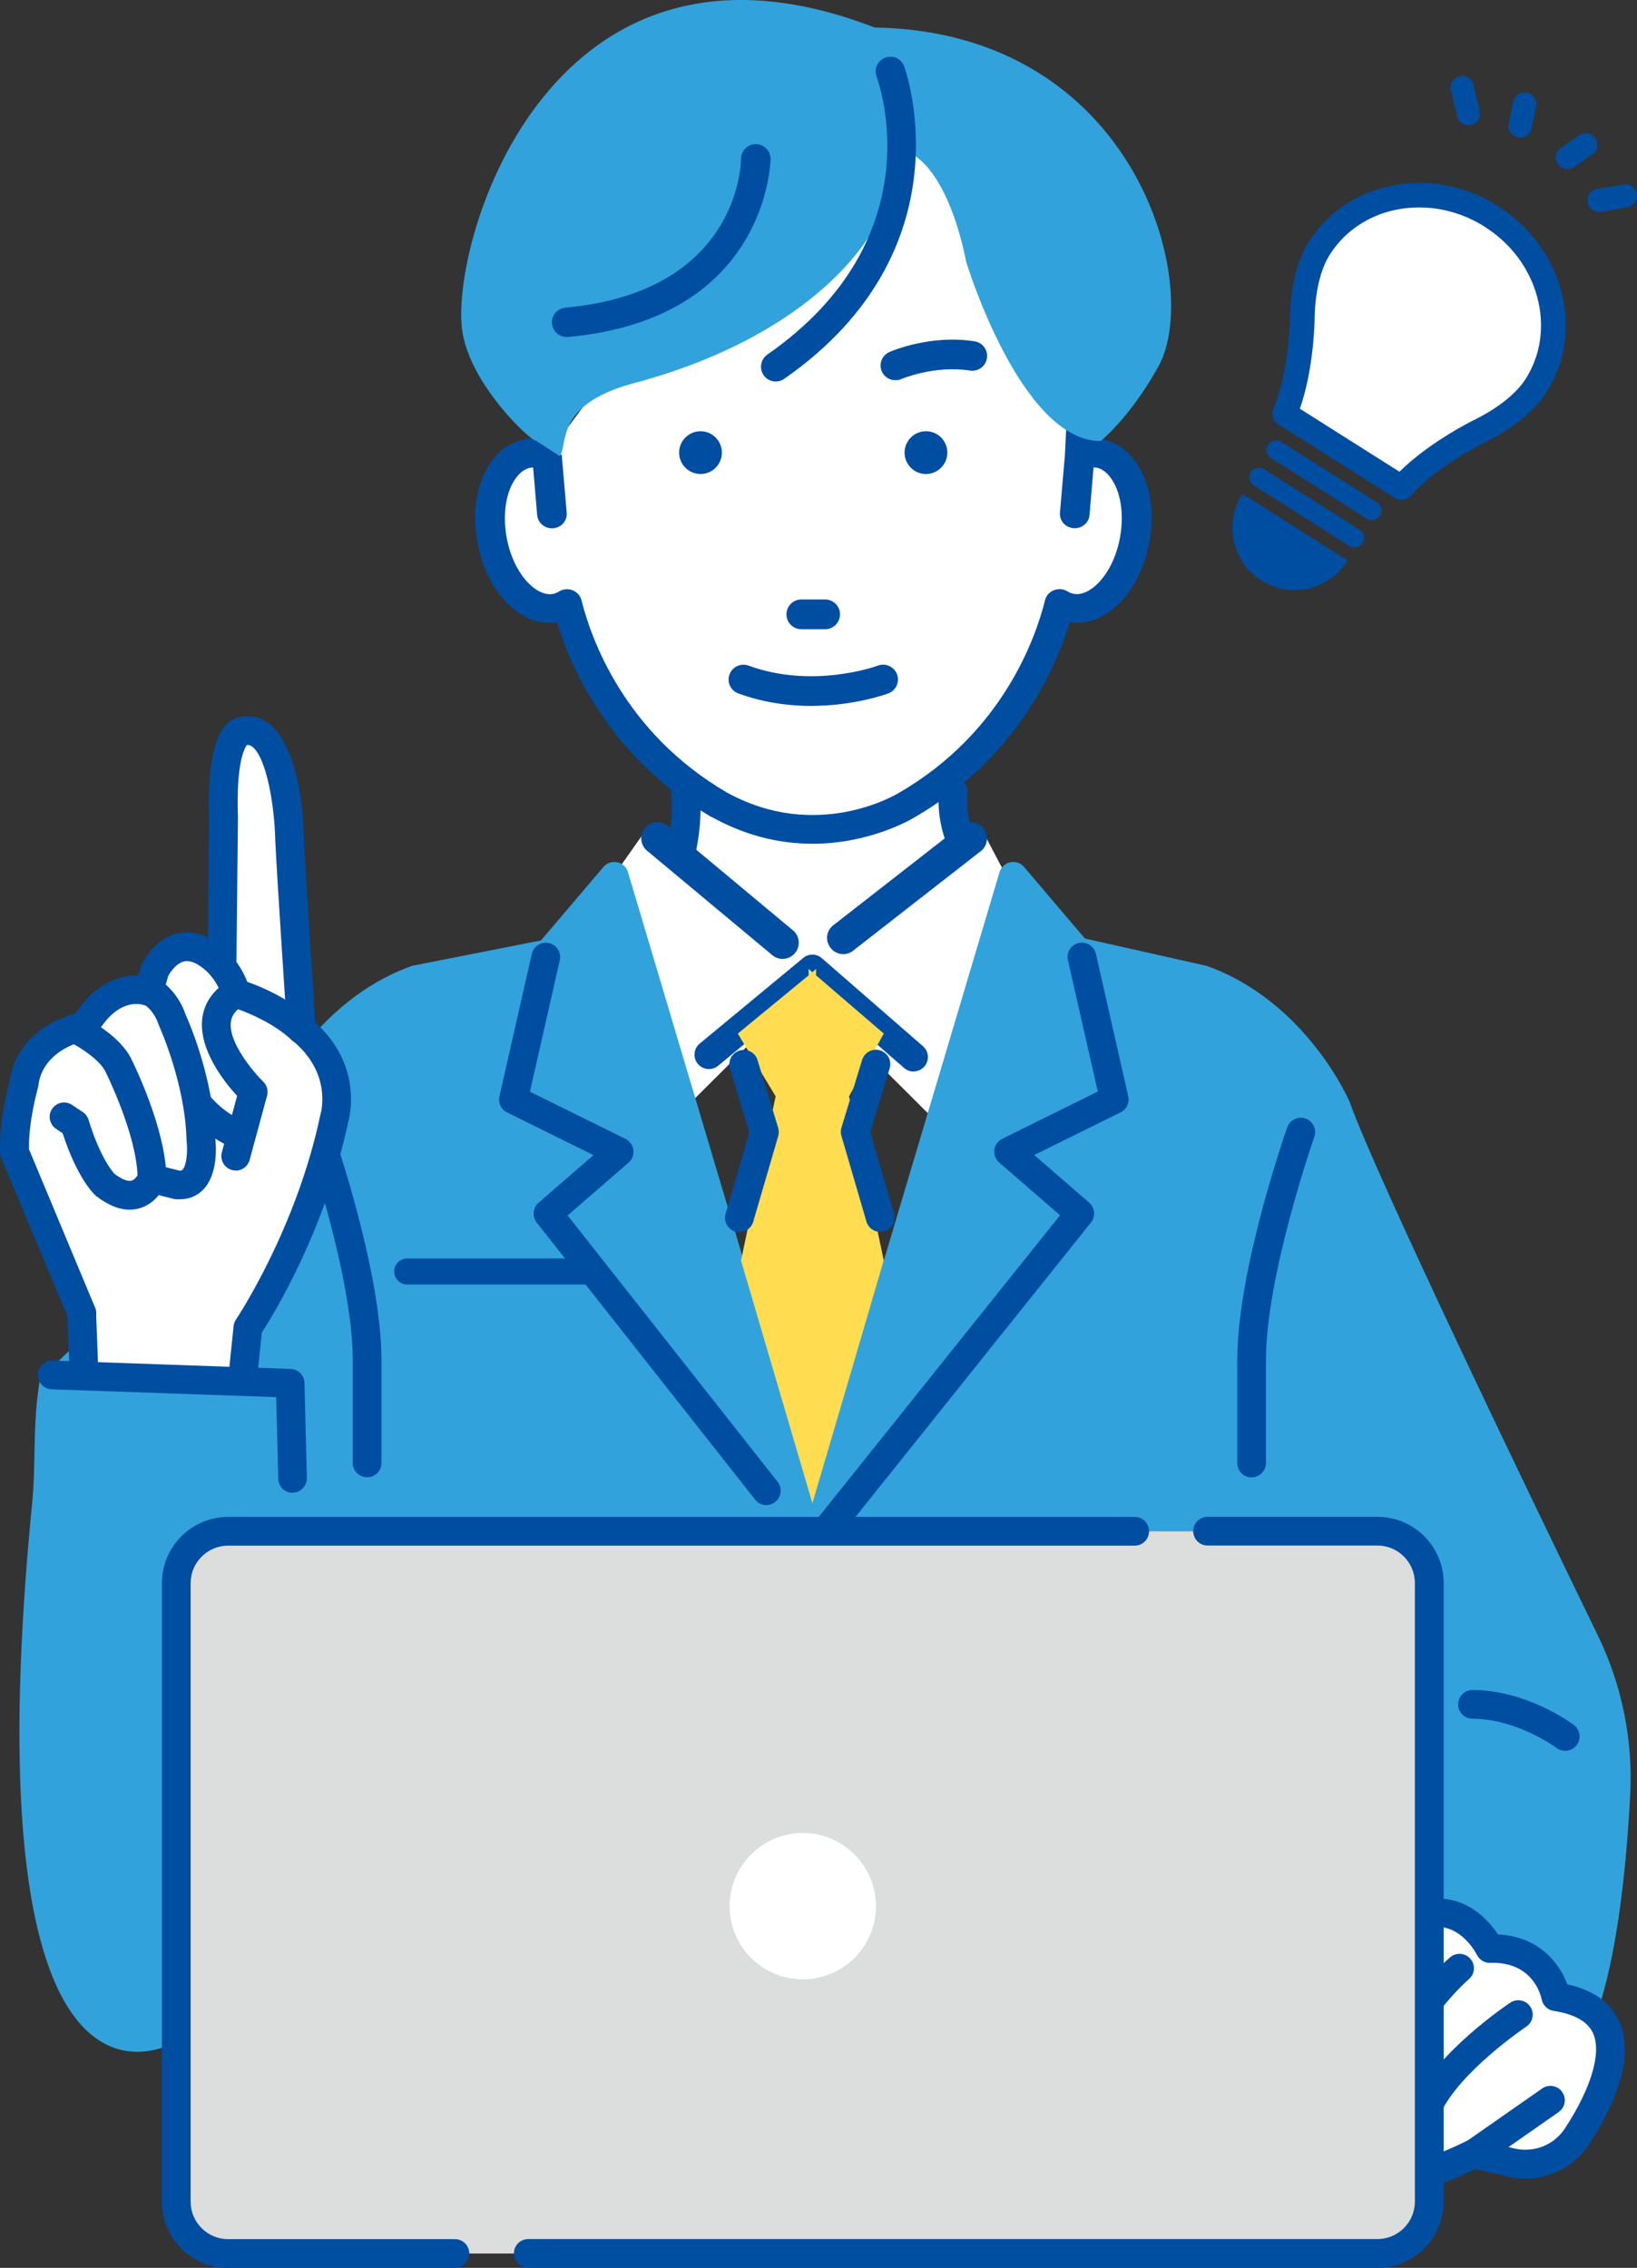
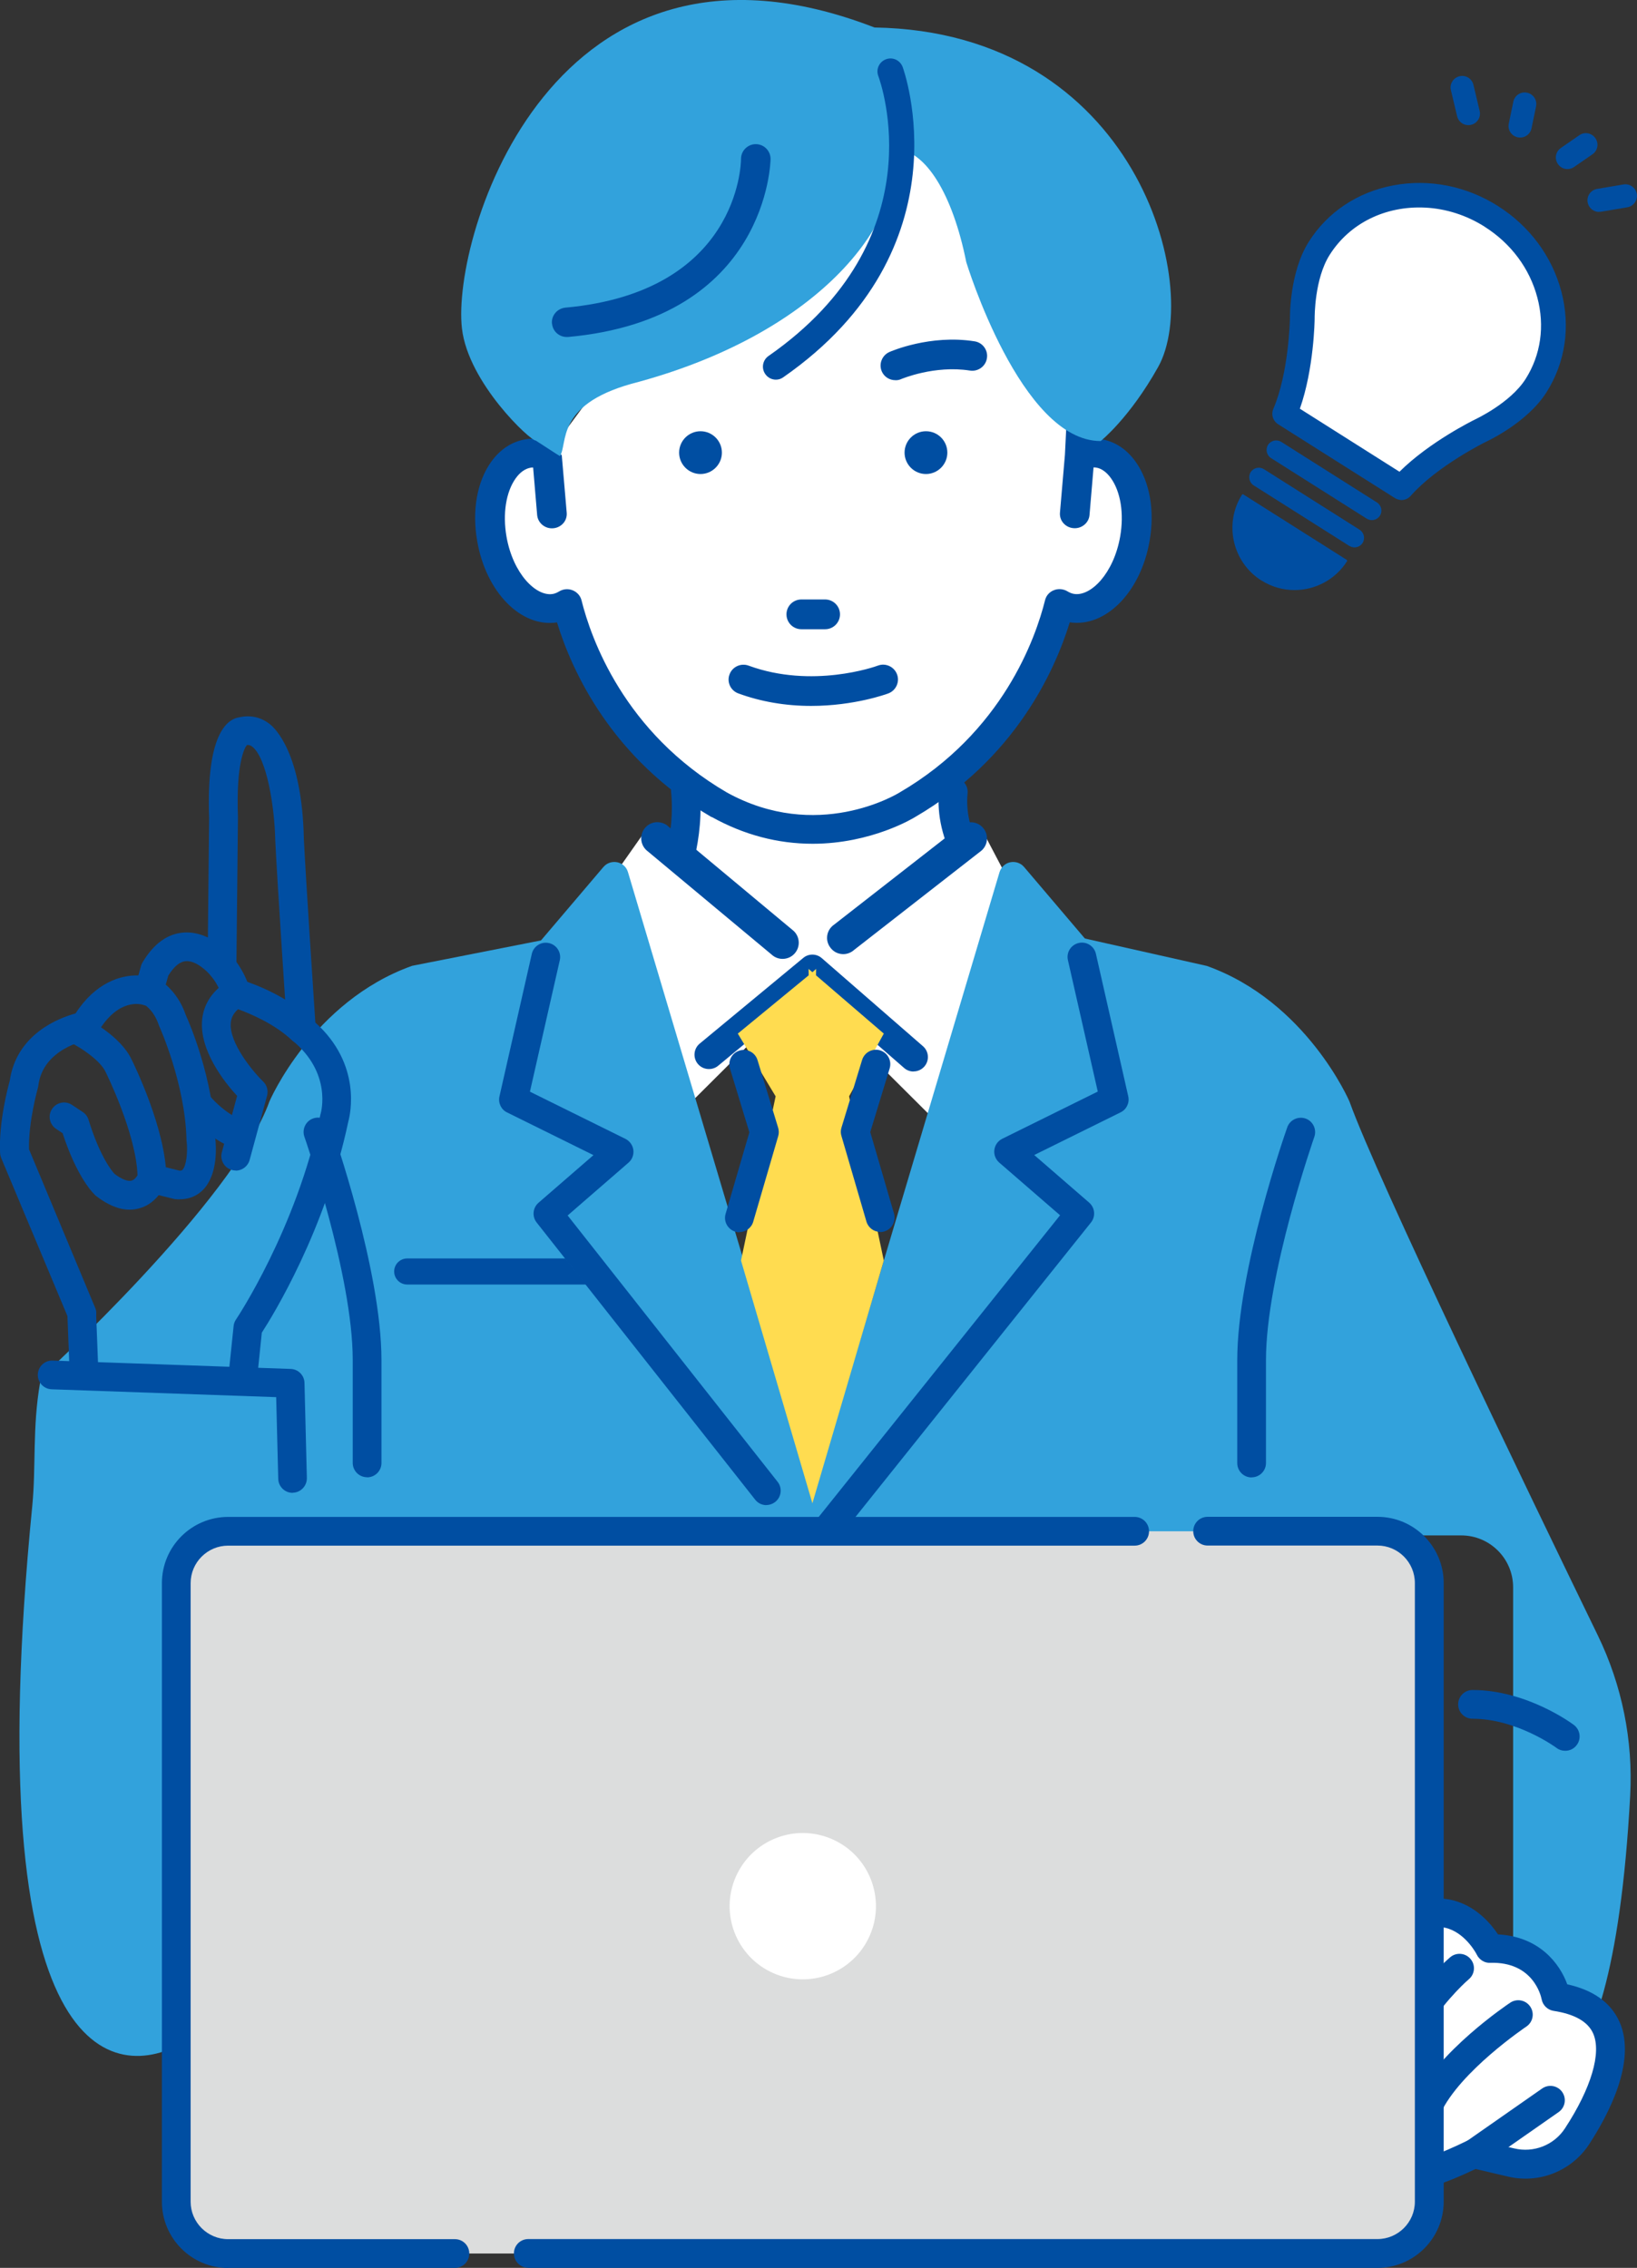
<svg xmlns="http://www.w3.org/2000/svg" id="_レイヤー_2" data-name="レイヤー 2" viewBox="0 0 158.44 219.46">
  <rect x="0" y="0" width="158.44" height="219.46" fill="#333333" stroke="none" />
  <defs>
    <style>
      .cls-1 {
        fill: #fff;
      }

      .cls-2 {
        fill: #004ea2;
      }

      .cls-3 {
        fill: #dcdddd;
      }

      .cls-4 {
        fill: #32a2dc;
      }

      .cls-5 {
        fill: #ffdc50;
      }
    </style>
  </defs>
  <g id="_イラスト" data-name="イラスト">
    <g>
      <g>
        <polygon class="cls-1" points="91.87 59.9 93.94 88.47 78.61 100.22 64.92 87.78 67.22 61.52 91.87 59.9" />
        <path class="cls-1" d="M64.7,87.86l2.33-26.55,24.83-1.62h.22s2.1,28.88,2.1,28.88l-15.43,11.83-.14.11-13.9-12.64ZM91.67,60.14l-24.24,1.59-2.28,25.97,13.48,12.25,15.1-11.58-2.05-28.23Z" />
      </g>
      <path class="cls-2" d="M104.63,95.3c.46,0,.92-.23,1.18-.66.41-.65.2-1.51-.45-1.91-.13-.08-12.53-7.89-11.71-15.96.08-.76-.48-1.45-1.24-1.52-.76-.07-1.45.48-1.52,1.24-.99,9.8,12.44,18.25,13.01,18.61.23.14.48.21.73.21Z" />
      <g>
        <path class="cls-2" d="M154.71,20.5c.08,0,.16,0,.24-.01l2.55-.43c.61-.1,1.02-.68.92-1.29-.1-.61-.68-1.02-1.29-.92l-2.55.43c-.61.1-1.02.68-.92,1.29.09.53.54.91,1.05.94Z" />
        <path class="cls-2" d="M151.66,16.36c.24.01.48-.05.69-.2l1.78-1.23c.51-.35.64-1.05.28-1.56-.35-.51-1.05-.64-1.56-.28l-1.78,1.23c-.51.35-.64,1.05-.28,1.56.21.3.53.47.87.48Z" />
        <path class="cls-2" d="M142.07,12.11c.1,0,.21,0,.31-.03.6-.14.98-.75.83-1.35l-.6-2.52c-.14-.6-.75-.98-1.35-.83-.6.14-.98.75-.83,1.35l.6,2.52c.12.5.55.84,1.04.86Z" />
        <path class="cls-2" d="M147.08,13.31c.54.03,1.04-.34,1.15-.89l.44-2.12c.13-.61-.26-1.2-.87-1.33-.61-.13-1.2.26-1.33.87l-.44,2.12c-.13.61.26,1.2.87,1.33.06.01.12.02.17.02Z" />
      </g>
      <g>
        <path class="cls-1" d="M144.34,20.93c5.8,3.67,7.74,11,4.34,16.38-1.69,2.68-5.42,4.38-5.42,4.38,0,0-4.86,2.37-7.61,5.5l-5.12-3.24-1.07-.68-5.12-3.24c1.64-3.82,1.7-9.23,1.7-9.23,0,0-.06-4.1,1.63-6.78,3.4-5.38,10.86-6.77,16.66-3.1Z" />
        <g>
          <path class="cls-2" d="M135.06,48.12l-11.31-7.15c-.46-.29-.64-.87-.43-1.37,1.53-3.57,1.61-8.75,1.61-8.78,0-.18-.04-4.46,1.8-7.39,3.72-5.89,11.88-7.43,18.19-3.44,3.04,1.92,5.21,4.84,6.1,8.2.9,3.4.4,6.84-1.41,9.71-1.85,2.92-5.73,4.72-5.87,4.78-.05.02-4.7,2.32-7.26,5.23-.23.26-.56.39-.89.37-.19,0-.37-.06-.54-.17ZM128.62,24.62c-1.49,2.36-1.46,6.13-1.46,6.2,0,.21-.07,4.91-1.45,8.77l9.76,6.17c2.89-2.9,7.11-4.97,7.33-5.08.03-.02,3.46-1.61,4.95-3.97,1.48-2.34,1.89-5.16,1.15-7.96-.75-2.82-2.57-5.27-5.14-6.9h0c-1.83-1.16-3.83-1.76-5.81-1.86-3.72-.19-7.32,1.44-9.33,4.62ZM144.34,20.93h0s0,0,0,0Z" />
          <path class="cls-2" d="M135.59,48.38h0c-.2-.01-.4-.07-.58-.18l-11.31-7.15c-.5-.32-.69-.94-.46-1.48,1.49-3.47,1.6-8.53,1.61-8.74,0-.18-.05-4.48,1.82-7.43,1.81-2.87,4.72-4.81,8.18-5.46,3.46-.65,7.06.05,10.12,1.99,3.06,1.93,5.24,4.87,6.14,8.25.91,3.42.4,6.89-1.43,9.78-1.87,2.96-5.75,4.74-5.91,4.82-.05.02-4.69,2.32-7.24,5.21-.23.26-.55.4-.9.4-.02,0-.04,0-.06,0ZM134.89,18.1c-3.42.65-6.28,2.56-8.07,5.39-1.84,2.91-1.79,7.16-1.79,7.34,0,.22-.11,5.3-1.62,8.81-.2.46-.03,1,.39,1.26l11.31,7.15c.15.09.32.15.49.16h0c.31.01.61-.11.82-.34,2.57-2.92,7.25-5.23,7.29-5.25.04-.02,3.99-1.84,5.84-4.75,1.8-2.84,2.3-6.27,1.4-9.64-.89-3.34-3.04-6.24-6.06-8.15-2.29-1.45-4.88-2.2-7.49-2.2-.84,0-1.68.08-2.51.23ZM135.42,45.84l-9.76-6.17s-.05-.06-.04-.1c1.37-3.84,1.44-8.54,1.44-8.74,0-.16-.02-3.89,1.48-6.25,1.97-3.11,5.49-4.85,9.4-4.66h0c2.05.1,4.07.75,5.84,1.87,0,0,0,0,0,0,2.59,1.64,4.43,4.1,5.18,6.95.75,2.82.34,5.67-1.16,8.03-1.51,2.4-4.95,3.98-4.98,4-.18.09-4.41,2.17-7.3,5.06-.02.02-.04.03-.06.03-.02,0-.03,0-.05-.01ZM143.7,21.94c-1.75-1.11-3.74-1.75-5.76-1.85h0c-3.86-.19-7.32,1.52-9.25,4.58-1.47,2.32-1.45,6-1.45,6.15,0,.2-.07,4.87-1.43,8.73l9.64,6.1c2.91-2.89,7.12-4.96,7.3-5.05.03-.02,3.42-1.58,4.91-3.93,1.47-2.32,1.87-5.12,1.13-7.89-.74-2.8-2.55-5.23-5.1-6.84,0,0,0,0,0,0ZM144.25,20.93s.04-.09.09-.09h0s.08.04.08.09-.04.09-.09.09-.09-.04-.09-.09Z" />
        </g>
      </g>
      <g>
        <path class="cls-2" d="M122.8,43.1c-.25.39-.13.91.26,1.16l9.26,5.86c.39.25.91.13,1.16-.26h0c.25-.39.13-.91-.26-1.16l-9.26-5.86c-.39-.25-.91-.13-1.16.26h0Z" />
        <path class="cls-2" d="M132.28,50.19l-9.26-5.86c-.43-.27-.56-.85-.29-1.28h0c.13-.21.34-.35.58-.41.24-.05.49-.01.7.12l9.26,5.86c.21.13.35.34.41.58.05.24.01.49-.12.7-.13.21-.34.35-.58.41-.07.02-.14.02-.21.02-.17,0-.34-.05-.49-.14ZM123.34,42.81c-.2.04-.36.16-.47.33h0c-.22.35-.12.82.23,1.04l9.26,5.86c.17.11.37.14.57.1.2-.04.36-.16.47-.33.11-.17.14-.37.1-.57-.04-.2-.16-.36-.33-.47l-9.26-5.86c-.12-.08-.26-.12-.4-.12-.06,0-.11,0-.17.02Z" />
      </g>
      <g>
        <path class="cls-2" d="M121.13,45.75c-.25.39-.13.91.26,1.16l9.26,5.86c.39.25.91.13,1.16-.26h0c.25-.39.13-.91-.26-1.16l-9.26-5.86c-.39-.25-.91-.13-1.16.26h0Z" />
        <path class="cls-2" d="M130.6,52.83l-9.26-5.86c-.43-.27-.56-.85-.29-1.28h0c.13-.21.34-.35.58-.41.24-.05.49-.01.7.12l9.26,5.86c.43.27.56.85.29,1.28-.18.28-.48.43-.78.43-.17,0-.34-.05-.49-.14ZM121.67,45.46c-.2.04-.36.16-.47.33h0c-.22.35-.12.82.23,1.04l9.26,5.86c.35.22.82.12,1.04-.23.22-.35.12-.82-.23-1.04l-9.26-5.86c-.12-.08-.26-.12-.4-.12-.06,0-.11,0-.17.02Z" />
      </g>
      <g>
        <path class="cls-2" d="M120.28,47.92c-1.75,2.77-.92,6.43,1.84,8.18,2.77,1.75,6.43.92,8.18-1.84l-10.02-6.34Z" />
        <path class="cls-2" d="M122.08,56.17c-2.8-1.77-3.64-5.5-1.87-8.3.01-.02.03-.03.05-.04.02,0,.05,0,.07.01l10.02,6.34s.05.08.03.12c-1.14,1.81-3.1,2.8-5.09,2.8-1.1,0-2.21-.3-3.2-.93ZM120.31,48.04c-1.66,2.71-.84,6.28,1.86,7.98,2.7,1.71,6.27.92,8.01-1.74l-9.87-6.24Z" />
      </g>
      <path class="cls-2" d="M60.51,95.07c.4,0,.8-.17,1.07-.51.29-.35,7.1-8.75,6.13-18.26-.08-.76-.76-1.32-1.52-1.24-.76.08-1.32.76-1.24,1.52.85,8.35-5.45,16.14-5.52,16.22-.49.59-.4,1.47.19,1.96.26.21.57.32.88.32Z" />
-       <path class="cls-4" d="M3.88,133.38s18.74-17.13,22.2-26.8c0,0,4.14-9.67,13.81-13.12l16.7-3.29s14.78,52.89,21.52,58.07c6.46,4.97,16.99-53.31,21.87-58.55l16.82,3.78c9.67,3.45,13.81,13.12,13.81,13.12,2.64,7.39,17.28,37.76,24.04,51.67,2.34,4.82,3.42,10.16,3.13,15.5-1.87,34.62-11.33,27.65-11.33,27.65l-7.2-.4v-47.81c0-2.77-2.25-5.02-5.02-5.02H23c-2.77,0-5.02,2.25-5.02,5.02v43.92c-6.96,4.19-20.2,2.44-14.86-51.76.38-3.85,0-7.59.76-11.97Z" />
+       <path class="cls-4" d="M3.88,133.38s18.74-17.13,22.2-26.8c0,0,4.14-9.67,13.81-13.12l16.7-3.29s14.78,52.89,21.52,58.07c6.46,4.97,16.99-53.31,21.87-58.55l16.82,3.78c9.67,3.45,13.81,13.12,13.81,13.12,2.64,7.39,17.28,37.76,24.04,51.67,2.34,4.82,3.42,10.16,3.13,15.5-1.87,34.62-11.33,27.65-11.33,27.65v-47.81c0-2.77-2.25-5.02-5.02-5.02H23c-2.77,0-5.02,2.25-5.02,5.02v43.92c-6.96,4.19-20.2,2.44-14.86-51.76.38-3.85,0-7.59.76-11.97Z" />
      <path class="cls-2" d="M121.14,142.96c.77,0,1.39-.62,1.39-1.39v-9.96c0-8.21,4.64-21.47,4.68-21.6.25-.72-.13-1.52-.85-1.77-.72-.25-1.52.13-1.77.85-.2.56-4.84,13.85-4.84,22.53v9.96c0,.77.62,1.39,1.39,1.39Z" />
      <g>
        <path class="cls-1" d="M144.2,188.57s-2.59-5.35-7.77-2.76c0,0-1.38-7.68-7.08-.69,0,0-7.94,22.09-.17,23.91,0,0,3.28-1.55,7.42-6.47,0,0-9.15,13.29,6.04,5.87l3.59.84c2.45.59,5.01-.41,6.39-2.52,2.06-3.14,7.1-12.13-2.05-13.51,0,0-.86-4.83-6.39-4.66Z" />
        <path class="cls-2" d="M133.2,211.02c-.59-.68-.77-1.57-.69-2.53-1.61,1.25-2.65,1.75-2.73,1.79-.28.13-.61.17-.91.1-1.45-.34-2.62-1.25-3.37-2.63-3.37-6.19,1.93-21.39,2.55-23.1.05-.15.13-.29.23-.41,2.23-2.73,4.22-3.83,6.09-3.34,1.6.41,2.49,1.88,2.96,3.07,1.31-.37,2.58-.35,3.8.07,1.96.67,3.23,2.21,3.86,3.15,4.01.21,5.98,2.84,6.7,4.83,2.53.56,4.22,1.77,5.05,3.62,1.71,3.82-1.11,9.07-2.94,11.87-1.7,2.59-4.86,3.84-7.87,3.11l-3.11-.73c-3.05,1.46-5.34,2.18-7,2.18-1.16,0-2.01-.35-2.61-1.04ZM142.96,207.06l3.6.84c1.88.45,3.85-.32,4.9-1.93,2.55-3.89,3.57-7.33,2.73-9.21-.51-1.13-1.79-1.86-3.82-2.17-.58-.09-1.05-.54-1.16-1.12-.07-.37-.85-3.66-4.98-3.53-.53.03-1.05-.29-1.29-.78,0-.02-.98-1.93-2.73-2.52-.96-.32-2-.2-3.17.39-.39.2-.85.19-1.24,0-.39-.19-.67-.56-.75-.99-.17-.93-.75-2.31-1.39-2.47-.5-.12-1.56.4-3.09,2.23-1.59,4.51-4.95,16.36-2.64,20.6.29.53.64.89,1.1,1.1,1-.6,3.51-2.31,6.5-5.86.48-.57,1.32-.66,1.91-.21.59.45.72,1.28.3,1.89-1.76,2.56-2.78,5.31-2.46,5.86.01,0,1.09.73,6.74-2.03.19-.09.4-.14.61-.14.11,0,.21.01.32.04Z" />
      </g>
      <path class="cls-2" d="M142.65,209.81c.27,0,.55-.08.79-.25l7.42-5.18c.63-.44.78-1.31.34-1.94-.44-.63-1.31-.78-1.94-.34l-7.42,5.18c-.63.44-.78,1.31-.34,1.94.27.39.7.59,1.14.59Z" />
      <path class="cls-2" d="M35.53,142.96c.77,0,1.39-.62,1.39-1.39v-9.96c0-8.68-4.64-21.97-4.84-22.53-.25-.72-1.05-1.11-1.77-.85-.72.25-1.1,1.05-.85,1.77.05.13,4.68,13.4,4.68,21.6v9.96c0,.77.62,1.39,1.39,1.39Z" />
-       <path class="cls-1" d="M2.31,104.88c.6-4.68,5.89-5.59,5.89-5.59,2.72-4.68,6.19-3.32,6.19-3.32l.6-2.12c2.87-4.84,6.49-.3,6.49-.3l.15-14.41c-.3-8.26,1.81-8.36,1.81-8.36,4.34-1.04,4.57,10.47,4.57,10.47.2,4.11,1.15,18.37,1.15,18.37,4.66,3.8,3.18,8.58,3.18,8.58-2.42,11.48-8.37,20.27-8.37,20.27l-.3,4.84-16.93-1.04,1.14-5.18c-2.57-3.78-6.49-15.56-6.49-15.56-.15-3.02.91-6.65.91-6.65Z" />
      <path class="cls-2" d="M23.31,135.04c-.76-.08-1.32-.76-1.24-1.53l.54-5.18c.02-.23.1-.45.23-.64.06-.09,5.83-8.71,8.16-19.78,0-.03.02-.08.03-.12.05-.16,1.11-3.97-2.73-7.1-.3-.24-.48-.6-.51-.99,0-.14-.96-14.32-1.15-18.43-.06-3.08-.8-7.92-2.23-9.02-.17-.13-.32-.18-.52-.15-.22.29-1.05,1.73-.86,6.98,0,.02,0,.04,0,.07l-.15,14.41c0,.59-.38,1.1-.93,1.3-.55.19-1.17.02-1.54-.44-.32-.39-1.43-1.49-2.42-1.41-.58.04-1.15.51-1.7,1.4l-.55,1.93c-.11.37-.37.67-.71.85-.34.18-.75.2-1.11.07-.25-.09-2.49-.75-4.5,2.72-.2.35-.56.6-.96.67-.17.03-4.29.81-4.75,4.4,0,.07-.02.14-.04.21,0,.03-.93,3.26-.86,5.96l6.4,15.33c.3.71-.04,1.52-.75,1.82-.71.3-1.52-.04-1.82-.75L.12,112.07c-.06-.15-.1-.31-.11-.47-.15-2.96.75-6.36.93-7,.65-4.53,4.75-6.09,6.37-6.53,1.93-2.98,4.35-3.72,6.08-3.68l.26-.92c.03-.12.08-.23.14-.33,1.08-1.82,2.42-2.79,4-2.9.86-.06,1.65.16,2.33.48l.12-11.56c-.29-8.03,1.68-9.59,2.98-9.76,1.04-.22,2.03,0,2.88.66.52.4,3.14,2.84,3.31,11.13.17,3.57.93,15.04,1.11,17.76,4.51,4.05,3.38,8.9,3.19,9.59-2.23,10.55-7.29,18.75-8.37,20.42l-.5,4.84c-.07.72-.68,1.25-1.38,1.25-.05,0-.1,0-.14,0ZM23.52,72.17s0,0,0,0c0,0,0,0,0,0ZM23.52,72.17h0,0ZM23.52,72.17h0,0Z" />
      <path class="cls-2" d="M12.55,117.06c.33,0,.65-.05.97-.14,1.76-.51,2.43-2.22,2.5-2.42.05-.15.08-.31.08-.47,0-4.71-3.22-11.22-3.36-11.49-1.08-2.33-4.35-3.99-4.72-4.17-.69-.34-1.52-.05-1.86.64-.34.69-.05,1.52.64,1.86h0c1.05.52,2.92,1.76,3.43,2.88.05.1,2.94,5.93,3.08,9.98-.11.19-.32.45-.58.52-.36.1-.97-.14-1.65-.66-.16-.17-1.38-1.55-2.51-5.23-.09-.31-.29-.57-.56-.75l-1.04-.69c-.64-.43-1.5-.25-1.93.39-.43.64-.25,1.5.39,1.93l.63.42c1.42,4.36,3.01,5.87,3.19,6.03.02.02.05.04.07.06,1.13.87,2.21,1.31,3.23,1.31Z" />
      <path class="cls-2" d="M22.82,113.28c.61,0,1.17-.41,1.34-1.03l1.69-6.22c.13-.49-.01-1.02-.38-1.37-.88-.85-3.35-3.74-3.13-5.73.04-.33.16-.79.7-1.27,1.1.4,3.46,1.37,5.18,2.97.56.52,1.44.49,1.97-.07.52-.56.49-1.44-.07-1.97-2.8-2.62-6.75-3.77-6.92-3.82-.37-.11-.77-.05-1.11.15-1.87,1.13-2.4,2.63-2.52,3.69-.33,3,2.17,6.13,3.38,7.44l-1.48,5.46c-.2.74.24,1.51.98,1.71.12.03.25.05.37.05Z" />
      <path class="cls-2" d="M22.82,97.52c.1,0,.2-.01.3-.03.75-.17,1.22-.91,1.06-1.66-.37-1.67-1.51-3.03-1.63-3.18-.5-.58-1.38-.65-1.96-.15-.58.5-.65,1.38-.15,1.96.23.27.85,1.14,1.03,1.98.14.65.72,1.09,1.36,1.09Z" />
      <path class="cls-2" d="M23.13,111.21c.58,0,1.12-.36,1.32-.94.25-.72-.13-1.51-.86-1.77-.04-.02-1.82-.68-3.37-2.55-.49-.59-1.37-.68-1.96-.19-.59.49-.68,1.37-.19,1.96,2.08,2.52,4.5,3.37,4.6,3.41.15.05.3.08.45.08Z" />
      <path class="cls-2" d="M17.42,116.05c1.1,0,1.82-.49,2.24-.92,1.47-1.51,1.26-4.31,1.17-5.03-.17-5.72-2.52-11.17-2.85-11.88-.89-2.62-2.79-3.56-3.01-3.66-.7-.32-1.52-.02-1.85.68-.32.69-.02,1.51.66,1.84.07.04,1.08.58,1.58,2.09.02.05.04.1.06.15.02.05,2.49,5.49,2.63,10.94,0,.05,0,.09.01.14.12,1,0,2.4-.4,2.8-.03.04-.09.09-.29.08l-2.34-.58c-.74-.18-1.5.27-1.69,1.01-.19.75.27,1.5,1.01,1.69l2.45.61c.06.02.13.03.19.03.14.02.28.02.41.02Z" />
      <path class="cls-2" d="M8.1,133.67s.04,0,.06,0c.77-.03,1.37-.68,1.34-1.44l-.2-5.18c-.03-.77-.67-1.38-1.44-1.34-.77.03-1.37.68-1.34,1.44l.2,5.18c.03.75.65,1.34,1.39,1.34Z" />
      <path class="cls-2" d="M151.5,169.42c.42,0,.84-.19,1.11-.56.46-.61.33-1.48-.28-1.94-.18-.14-4.57-3.38-9.81-3.38-.77,0-1.39.62-1.39,1.39,0,.77.62,1.39,1.39,1.39,4.29,0,8.11,2.8,8.14,2.83.25.19.54.27.83.27Z" />
      <path class="cls-2" d="M39.41,124.3h18.74c.69,0,1.26-.56,1.26-1.26,0-.69-.56-1.26-1.26-1.26h-18.74c-.69,0-1.26.56-1.26,1.26,0,.69.56,1.26,1.26,1.26Z" />
      <g>
        <polygon class="cls-1" points="78.79 96.75 91.71 109.62 99.98 89.69 94.99 80.19 78.79 96.75" />
        <polygon class="cls-1" points="77.78 95.81 64.86 108.68 56.59 88.74 62.61 80.18 77.78 95.81" />
      </g>
      <g>
        <g>
          <path class="cls-2" d="M81.61,92.14c.34,0,.67-.12.94-.36l12.35-9.63c.57-.52.6-1.4.09-1.96-.52-.57-1.4-.6-1.96-.09l-12.35,9.63c-.57.52-.6,1.4-.09,1.96.27.3.65.45,1.02.45Z" />
          <path class="cls-2" d="M80.46,91.81c-.28-.31-.43-.71-.41-1.12.02-.42.2-.8.52-1.09l12.34-9.62c.64-.58,1.63-.54,2.21.1.58.64.54,1.63-.11,2.22l-12.34,9.62c-.29.26-.66.41-1.05.41-.44,0-.86-.18-1.15-.51ZM93.13,80.24l-12.34,9.62c-.49.45-.53,1.22-.08,1.72.43.47,1.23.52,1.73.07l12.34-9.62c.49-.45.53-1.22.08-1.72-.24-.26-.56-.39-.89-.39-.3,0-.59.11-.83.33Z" />
        </g>
        <g>
          <path class="cls-2" d="M75.75,92.61c.37,0,.75-.15,1.02-.45.52-.56.49-1.44-.08-1.96l-12.12-10.1c-.56-.52-1.44-.49-1.96.08-.52.56-.49,1.44.08,1.96l12.12,10.1c.27.25.61.37.94.37Z" />
          <path class="cls-2" d="M74.69,92.38l-12.13-10.11c-.63-.59-.67-1.58-.08-2.21.28-.31.67-.48,1.09-.5.42,0,.82.13,1.11.41l12.13,10.11c.63.59.67,1.58.08,2.21-.29.32-.71.5-1.15.5-.39,0-.77-.15-1.05-.41ZM63.58,79.91c-.32.01-.62.15-.84.39-.45.49-.43,1.26.06,1.71l12.13,10.11c.47.44,1.28.41,1.72-.07.45-.49.43-1.26-.06-1.71l-12.13-10.11c-.23-.21-.52-.32-.82-.32-.02,0-.03,0-.05,0Z" />
        </g>
      </g>
      <g>
        <g>
          <polygon class="cls-4" points="98.07 84.8 78.76 149.61 104.51 117.44 97.61 111.46 107.84 106.4 104.71 92.61 98.07 84.8" />
          <path class="cls-4" d="M78.12,150.84c-.59-.31-.88-.99-.69-1.63l19.31-64.81c.15-.49.55-.86,1.04-.96.5-.1,1.01.07,1.34.46l6.64,7.81c.14.17.25.37.3.59l3.13,13.79c.14.63-.16,1.27-.74,1.55l-8.36,4.13,5.32,4.61c.56.49.64,1.33.17,1.92l-25.74,32.18c-.27.34-.67.52-1.09.52-.22,0-.44-.05-.64-.16ZM96.7,112.51c-.35-.3-.53-.76-.47-1.23.06-.46.35-.86.76-1.07l9.25-4.57-2.82-12.39-4.76-5.6-16.54,55.54,20.46-25.58-5.89-5.1Z" />
        </g>
        <g>
          <polygon class="cls-4" points="59.46 84.8 78.76 149.61 53.02 117.44 59.92 111.46 49.68 106.4 52.82 92.61 59.46 84.8" />
          <path class="cls-4" d="M77.68,150.48l-25.74-32.18c-.47-.58-.39-1.43.17-1.92l5.32-4.61-8.36-4.13c-.58-.28-.88-.93-.74-1.55l3.13-13.79c.05-.22.15-.42.3-.59l6.64-7.81c.33-.39.84-.56,1.34-.46.5.1.9.47,1.04.96l19.31,64.81c.19.64-.1,1.32-.69,1.63-.2.11-.42.16-.64.16-.41,0-.81-.18-1.08-.52ZM54.09,93.25l-2.82,12.39,9.25,4.57c.42.21.7.61.76,1.07.06.46-.12.92-.47,1.23l-5.89,5.1,20.46,25.58-16.54-55.54-4.76,5.6Z" />
        </g>
      </g>
      <g>
        <path class="cls-2" d="M78.76,151c.41,0,.81-.18,1.09-.52l25.74-32.18c.47-.58.39-1.43-.17-1.92l-5.32-4.61,8.36-4.13c.58-.28.88-.93.74-1.55l-3.13-13.79c-.17-.75-.91-1.22-1.66-1.05-.75.17-1.22.91-1.05,1.66l2.89,12.72-9.25,4.57c-.42.21-.7.61-.76,1.07-.06.46.12.92.47,1.23l5.89,5.1-24.91,31.13c-.48.6-.38,1.47.22,1.95.26.2.56.3.87.3Z" />
        <path class="cls-2" d="M74.17,145.64c.3,0,.6-.1.86-.3.6-.47.71-1.35.23-1.95l-20.32-25.77,5.89-5.11c.35-.3.53-.76.47-1.23-.06-.46-.35-.86-.76-1.07l-9.25-4.57,2.89-12.72c.17-.75-.3-1.49-1.05-1.66-.75-.17-1.49.3-1.66,1.05l-3.13,13.79c-.14.63.16,1.27.74,1.55l8.36,4.13-5.32,4.61c-.56.49-.64,1.33-.18,1.91l21.15,26.82c.27.35.68.53,1.09.53Z" />
      </g>
      <path class="cls-2" d="M138.16,205.32c.53,0,1.03-.3,1.26-.81,1.88-4.07,8.25-8.36,8.31-8.4.64-.43.81-1.29.38-1.93-.43-.64-1.29-.81-1.93-.39-.29.19-7.08,4.76-9.29,9.55-.32.7-.02,1.52.68,1.84.19.09.39.13.58.13Z" />
      <path class="cls-2" d="M137.12,196.69c.45,0,.89-.22,1.16-.62,1.92-2.88,3.86-4.52,3.88-4.54.59-.49.67-1.37.17-1.96-.49-.59-1.37-.67-1.96-.18-.09.08-2.25,1.89-4.41,5.13-.43.64-.25,1.5.39,1.93.24.16.5.23.77.23Z" />
      <g>
        <rect class="cls-3" x="17.06" y="148.18" width="121.27" height="69.89" rx="5.02" ry="5.02" transform="translate(155.39 366.25) rotate(-180)" />
        <path class="cls-2" d="M51.13,219.46h82.19c3.53,0,6.41-2.87,6.41-6.41v-59.86c0-3.53-2.87-6.41-6.41-6.41h-16.44c-.77,0-1.39.62-1.39,1.39,0,.77.62,1.39,1.39,1.39h16.44c2,0,3.62,1.63,3.62,3.63v59.86c0,2-1.63,3.62-3.62,3.62H51.13c-.77,0-1.39.62-1.39,1.39,0,.77.62,1.39,1.39,1.39Z" />
        <path class="cls-2" d="M22.08,219.46h21.95c.77,0,1.39-.62,1.39-1.39,0-.77-.62-1.39-1.39-1.39h-21.95c-2,0-3.63-1.63-3.63-3.62v-59.86c0-2,1.63-3.63,3.63-3.63h87.74c.77,0,1.39-.62,1.39-1.39,0-.77-.62-1.39-1.39-1.39H22.08c-3.53,0-6.41,2.87-6.41,6.41v59.86c0,3.53,2.87,6.41,6.41,6.41Z" />
        <circle class="cls-1" cx="77.7" cy="184.47" r="7.08" transform="translate(-122.43 180.62) rotate(-66.06)" />
      </g>
      <path class="cls-2" d="M28.3,144.45s.02,0,.04,0c.77-.02,1.37-.66,1.36-1.42l-.23-9.21c-.02-.74-.61-1.33-1.34-1.35l-23.03-.81c-.77-.03-1.41.57-1.44,1.34-.03.77.57,1.41,1.34,1.44l21.73.76.2,7.9c.02.76.64,1.36,1.39,1.36Z" />
      <g>
        <g>
          <path class="cls-1" d="M51.1,43.89c.62-.1,1.24,0,1.83.23l25.78-34.98c4.27-.41,21.6,5.94,26,30.53l-.22,4.45c.6-.24,1.22-.33,1.84-.23,2.66.43,4.22,4.13,3.5,8.26-.72,4.13-3.46,7.13-6.12,6.7-.42-.07-.81-.23-1.17-.45-.93,3.74-4.26,13.37-14.73,19.48,0,0-8.57,5.33-18.2,0-10.47-6.1-13.8-15.74-14.73-19.48-.36.22-.75.38-1.17.45-2.66.43-5.4-2.57-6.12-6.7-.72-4.13.85-7.83,3.5-8.26Z" />
          <g>
            <path class="cls-2" d="M50.89,42.69c.32-.05.64-.07.96-.05l2.35,1.51.47,5.49c.06.67-.46,1.26-1.15,1.31-.04,0-.07,0-.1,0-.65,0-1.2-.48-1.26-1.12l-.41-4.76c-.15-.01-.3-.01-.44.01-1.69.27-3.11,3.16-2.47,6.86.65,3.7,2.98,5.98,4.66,5.7.23-.04.47-.13.71-.28.34-.21.77-.25,1.15-.1.38.15.66.46.75.84.92,3.68,4.13,12.87,14.14,18.71,8.82,4.87,16.56.22,16.91,0,10.02-5.84,13.24-15.04,14.15-18.72.09-.38.38-.7.75-.84.15-.06.31-.09.47-.09.24,0,.47.06.68.19.24.15.47.24.7.27,1.69.27,4.02-2,4.67-5.7.65-3.7-.78-6.59-2.47-6.86-.14-.02-.29-.02-.44-.01l-.41,4.76c-.05.64-.61,1.12-1.26,1.12-.03,0-.07,0-.1,0-.69-.06-1.21-.64-1.15-1.31l.48-5.61.21-4.29,2.51-.28c.02.09.02.18.02.26l-.14,2.9c.24,0,.47.02.71.06,3.39.55,5.39,4.8,4.54,9.67-.85,4.87-4.17,8.25-7.58,7.7-.03,0-.07-.01-.1-.02-1.38,4.56-5.16,13.19-14.9,18.87-.25.15-4.25,2.58-9.87,2.58-2.88,0-6.19-.64-9.65-2.55,0,0-.02,0-.02-.01-9.77-5.69-13.55-14.33-14.93-18.89-.03,0-.07.01-.1.02-3.39.55-6.72-2.83-7.57-7.7-.85-4.87,1.14-9.11,4.54-9.67Z" />
            <path class="cls-2" d="M68.87,79.07c-9.69-5.65-13.53-14.17-14.96-18.84-3.47.52-6.86-2.91-7.72-7.85-.52-2.95-.03-5.75,1.34-7.68.87-1.22,2.02-1.97,3.34-2.19h0c.33-.05.66-.07.99-.05h.05s2.46,1.58,2.46,1.58l.48,5.58c.03.36-.08.72-.32,1-.25.29-.6.47-.99.5-.79.07-1.48-.52-1.55-1.27l-.39-4.61c-.09,0-.17,0-.25.02-.52.09-1.02.44-1.44,1.03-.94,1.32-1.27,3.43-.89,5.63.63,3.6,2.86,5.81,4.46,5.56.21-.03.42-.12.64-.25.39-.24.88-.28,1.3-.11.43.17.75.53.86.96.91,3.66,4.1,12.79,14.06,18.6,8.72,4.82,16.41.21,16.74,0,9.97-5.81,13.16-14.95,14.07-18.61.11-.44.43-.8.86-.96.42-.17.92-.12,1.3.11.22.13.43.22.64.25,1.61.27,3.84-1.96,4.47-5.56.38-2.2.05-4.31-.89-5.63-.42-.59-.92-.95-1.43-1.03-.08-.01-.16-.02-.26-.02l-.39,4.61c-.06.75-.76,1.34-1.55,1.27-.39-.03-.74-.21-.99-.5-.24-.28-.35-.64-.32-1l.48-5.6.22-4.44,2.82-.32.03.16c.02.1.02.2.02.3l-.13,2.73c.18,0,.37.03.55.06,1.32.21,2.47.97,3.34,2.19,1.37,1.93,1.86,4.73,1.34,7.68-.86,4.94-4.26,8.37-7.72,7.85-1.44,4.67-5.27,13.19-14.93,18.82-.17.11-4.26,2.61-9.96,2.61-3.37,0-6.65-.86-9.76-2.59ZM103.52,59.88c3.3.54,6.54-2.78,7.38-7.55.49-2.82.01-5.6-1.28-7.42-.81-1.14-1.89-1.85-3.11-2.05-.23-.04-.46-.06-.68-.06h-.18l.15-3.09s0-.04,0-.06l-2.19.25-.2,4.15-.48,5.61c-.02.27.06.53.24.74.19.22.46.36.76.38.6.05,1.13-.39,1.17-.95l.42-4.91h.15c.18-.03.34-.02.49,0,.61.1,1.19.51,1.66,1.17.99,1.4,1.35,3.6.95,5.89-.66,3.8-3.09,6.13-4.86,5.84-.25-.04-.5-.14-.76-.3-.3-.18-.67-.21-1-.09-.32.13-.57.4-.65.72-.92,3.7-4.15,12.95-14.23,18.83-.33.2-8.19,4.91-17.09,0-10.07-5.88-13.3-15.12-14.22-18.82-.08-.33-.32-.6-.65-.72-.33-.13-.7-.1-1,.08-.26.16-.51.26-.77.3-1.77.28-4.2-2.04-4.86-5.84-.4-2.29-.05-4.49.95-5.89.48-.67,1.05-1.07,1.67-1.18.15-.02.3-.03.48-.01h.15s.42,4.92.42,4.92c.05.54.52.96,1.08.96.03,0,.06,0,.09,0,.3-.02.57-.16.75-.38.18-.21.26-.47.24-.74l-.46-5.41-2.24-1.44c-.29-.01-.59,0-.87.05-1.23.2-2.3.91-3.11,2.05-1.3,1.82-1.78,4.6-1.28,7.42.84,4.77,4.08,8.09,7.37,7.56l.25-.05.05.15c1.39,4.59,5.16,13.14,14.87,18.8,3.03,1.68,6.25,2.53,9.56,2.53,5.6,0,9.61-2.45,9.78-2.56,9.67-5.64,13.43-14.18,14.82-18.77l.05-.15.25.05Z" />
          </g>
        </g>
        <path class="cls-2" d="M67.8,41.73c1.14,0,2.07.93,2.07,2.07,0,1.14-.93,2.07-2.07,2.07s-2.07-.93-2.07-2.07.93-2.07,2.07-2.07Z" />
        <path class="cls-2" d="M89.62,41.73c1.15,0,2.07.93,2.07,2.07s-.93,2.07-2.07,2.07c-1.14,0-2.07-.93-2.07-2.07s.93-2.07,2.07-2.07Z" />
        <g>
          <path class="cls-2" d="M85.51,35.88c-.28-.64.01-1.38.65-1.66.16-.07,3.91-1.68,8.14-1.02.69.11,1.16.75,1.05,1.44-.11.69-.75,1.16-1.44,1.05-3.47-.55-6.69.81-6.74.84-.12.05-.25.09-.37.1-.53.06-1.06-.23-1.29-.75Z" />
          <path class="cls-2" d="M85.35,35.95h0c-.32-.73.02-1.57.74-1.89.16-.07,3.94-1.71,8.24-1.03.78.12,1.32.86,1.19,1.64-.12.78-.86,1.31-1.64,1.19-3.44-.54-6.62.81-6.65.82-.13.06-.28.1-.43.11-.05,0-.1,0-.15,0-.57,0-1.08-.33-1.31-.86ZM93.94,35.52c.59.1,1.15-.31,1.24-.9.04-.29-.02-.57-.19-.81-.17-.23-.42-.39-.71-.43-4.2-.66-7.89.93-8.05,1-.55.24-.8.88-.56,1.43h0c.19.44.63.7,1.11.65.11-.01.22-.04.32-.08.03-.01,2.3-.98,5.11-.98.56,0,1.14.04,1.73.13Z" />
        </g>
        <g>
          <path class="cls-2" d="M72.39,64.56c6.29,2.31,12.58.03,12.64,0,.65-.24,1.38.09,1.62.74.24.65-.09,1.38-.74,1.62-.19.07-3.27,1.2-7.41,1.2-2.13,0-4.54-.3-6.99-1.2-.65-.24-.99-.96-.75-1.62.24-.65.96-.99,1.62-.75Z" />
          <path class="cls-2" d="M71.46,67.1c-.36-.13-.65-.4-.81-.74-.16-.35-.18-.74-.04-1.1.27-.74,1.1-1.12,1.84-.85h0c6.16,2.26,12.26.1,12.52,0,.74-.28,1.57.1,1.85.84.28.74-.1,1.57-.84,1.85-.13.05-3.28,1.21-7.47,1.21-2.49,0-4.87-.41-7.05-1.21ZM85.09,64.73c-.26.09-6.48,2.3-12.76,0-.56-.21-1.19.08-1.4.65-.1.27-.09.57.03.83.12.26.34.46.61.56,2.14.79,4.47,1.19,6.93,1.19,4.12,0,7.22-1.14,7.35-1.19.56-.21.85-.84.64-1.4-.16-.44-.58-.71-1.02-.71-.13,0-.25.02-.38.07Z" />
        </g>
        <g>
          <path class="cls-2" d="M79.86,60.71h-2.3c-.7,0-1.26-.56-1.26-1.26,0-.7.56-1.26,1.26-1.26h2.3c.7,0,1.26.56,1.26,1.26,0,.7-.56,1.26-1.26,1.26Z" />
          <path class="cls-2" d="M76.12,59.45c0-.79.64-1.44,1.44-1.44h2.3c.79,0,1.44.64,1.44,1.44,0,.79-.64,1.44-1.44,1.44h-2.3c-.79,0-1.44-.64-1.44-1.44ZM77.56,58.36c-.6,0-1.09.49-1.09,1.09s.49,1.09,1.09,1.09h2.3c.6,0,1.09-.49,1.09-1.09,0-.6-.49-1.09-1.09-1.09h-2.3Z" />
        </g>
        <path class="cls-4" d="M84.64,2.66c25.37.42,31.81,25.09,27.45,32.86-2.77,4.95-5.56,7.16-5.56,7.16-7.74.01-13.01-17.32-13.01-17.32-1.31-6.56-3.95-10.91-6.93-10.95.87,7.27-7.49,18.03-25.51,22.74h0c-7.32,2.07-6.1,5.73-6.88,6.99-.01.02-2.33-1.51-2.35-1.51-.49.05-6.53-5.56-7.14-10.85-1.02-8.85,8.74-41.18,39.93-29.12Z" />
        <g>
          <path class="cls-2" d="M53.59,31.3c-.06-.69.45-1.3,1.14-1.36,16.87-1.53,17.16-14.01,17.16-14.56,0-.69.56-1.25,1.26-1.25s1.26.56,1.26,1.26c0,.15-.22,15.31-19.45,17.06-.04,0-.08,0-.12,0-.64,0-1.19-.49-1.25-1.14ZM71.88,15.38h0,0Z" />
          <path class="cls-2" d="M53.42,31.32c-.03-.38.08-.75.33-1.04.24-.29.59-.47.97-.51,16.72-1.52,17-13.86,17-14.39,0-.79.64-1.43,1.43-1.43s1.43.64,1.43,1.43c0,.15-.22,15.47-19.6,17.23-.04,0-.09,0-.13,0-.74,0-1.36-.56-1.42-1.3ZM72.06,15.38c0,.54-.29,13.18-17.32,14.73-.29.03-.55.16-.73.39-.19.22-.27.5-.25.79.05.59.56,1.04,1.18.98,19.06-1.73,19.29-16.73,19.29-16.89,0-.6-.49-1.08-1.08-1.08s-1.08.48-1.08,1.08Z" />
        </g>
        <g>
          <path class="cls-2" d="M75.09,36.74c.25,0,.5-.07.72-.23,17.93-12.48,11.62-29.87,11.55-30.04-.25-.65-.97-.98-1.62-.73-.65.25-.98.97-.73,1.62.24.65,5.64,15.76-10.63,27.09-.57.4-.71,1.18-.31,1.75.24.35.63.54,1.03.54Z" />
-           <path class="cls-2" d="M73.91,36.3c-.22-.31-.3-.69-.23-1.07.07-.38.28-.7.59-.92,16.17-11.25,10.81-26.25,10.57-26.89-.28-.74.1-1.56.83-1.84.74-.28,1.56.09,1.84.83.07.18,6.42,17.69-11.61,30.25-.24.17-.52.26-.82.26-.47,0-.91-.23-1.17-.61ZM85.8,5.91c-.56.21-.84.84-.63,1.39.24.64,5.69,15.89-10.7,27.29-.24.17-.4.41-.45.7-.05.28.01.57.18.81.33.47,1.03.6,1.51.27,17.82-12.4,11.55-29.66,11.49-29.84-.16-.43-.58-.7-1.01-.7-.13,0-.26.02-.38.07Z" />
        </g>
      </g>
      <path class="cls-2" d="M88.42,103.68c.39,0,.77-.16,1.05-.48.5-.58.44-1.46-.14-1.96l-9.79-8.52c-.51-.45-1.28-.46-1.8-.02l-10.02,8.29c-.59.49-.67,1.37-.18,1.96.49.59,1.37.67,1.96.19l9.11-7.54,8.9,7.75c.26.23.59.34.91.34Z" />
      <polygon class="cls-5" points="71.41 100.02 78.27 94.38 78.26 93.76 78.63 94.08 78.99 93.76 78.98 94.38 85.54 100.02 82.18 106.09 85.54 121.98 78.63 145.47 71.72 121.98 75.07 106.09 71.41 100.02" />
      <path class="cls-2" d="M85.19,119.23c.13,0,.26-.02.39-.06.74-.22,1.16-.99.95-1.73l-2.3-7.89,1.88-6.17c.22-.74-.19-1.51-.93-1.74-.73-.22-1.51.19-1.74.93l-2,6.56c-.08.26-.08.53,0,.79l2.42,8.29c.18.61.73,1,1.34,1Z" />
      <path class="cls-2" d="M71.56,119.23c.6,0,1.16-.39,1.34-1l2.42-8.29c.08-.26.07-.54,0-.79l-2-6.56c-.22-.74-1-1.15-1.74-.93-.74.22-1.15,1-.93,1.74l1.88,6.17-2.3,7.89c-.22.74.21,1.51.95,1.73.13.04.26.06.39.06Z" />
    </g>
  </g>
</svg>